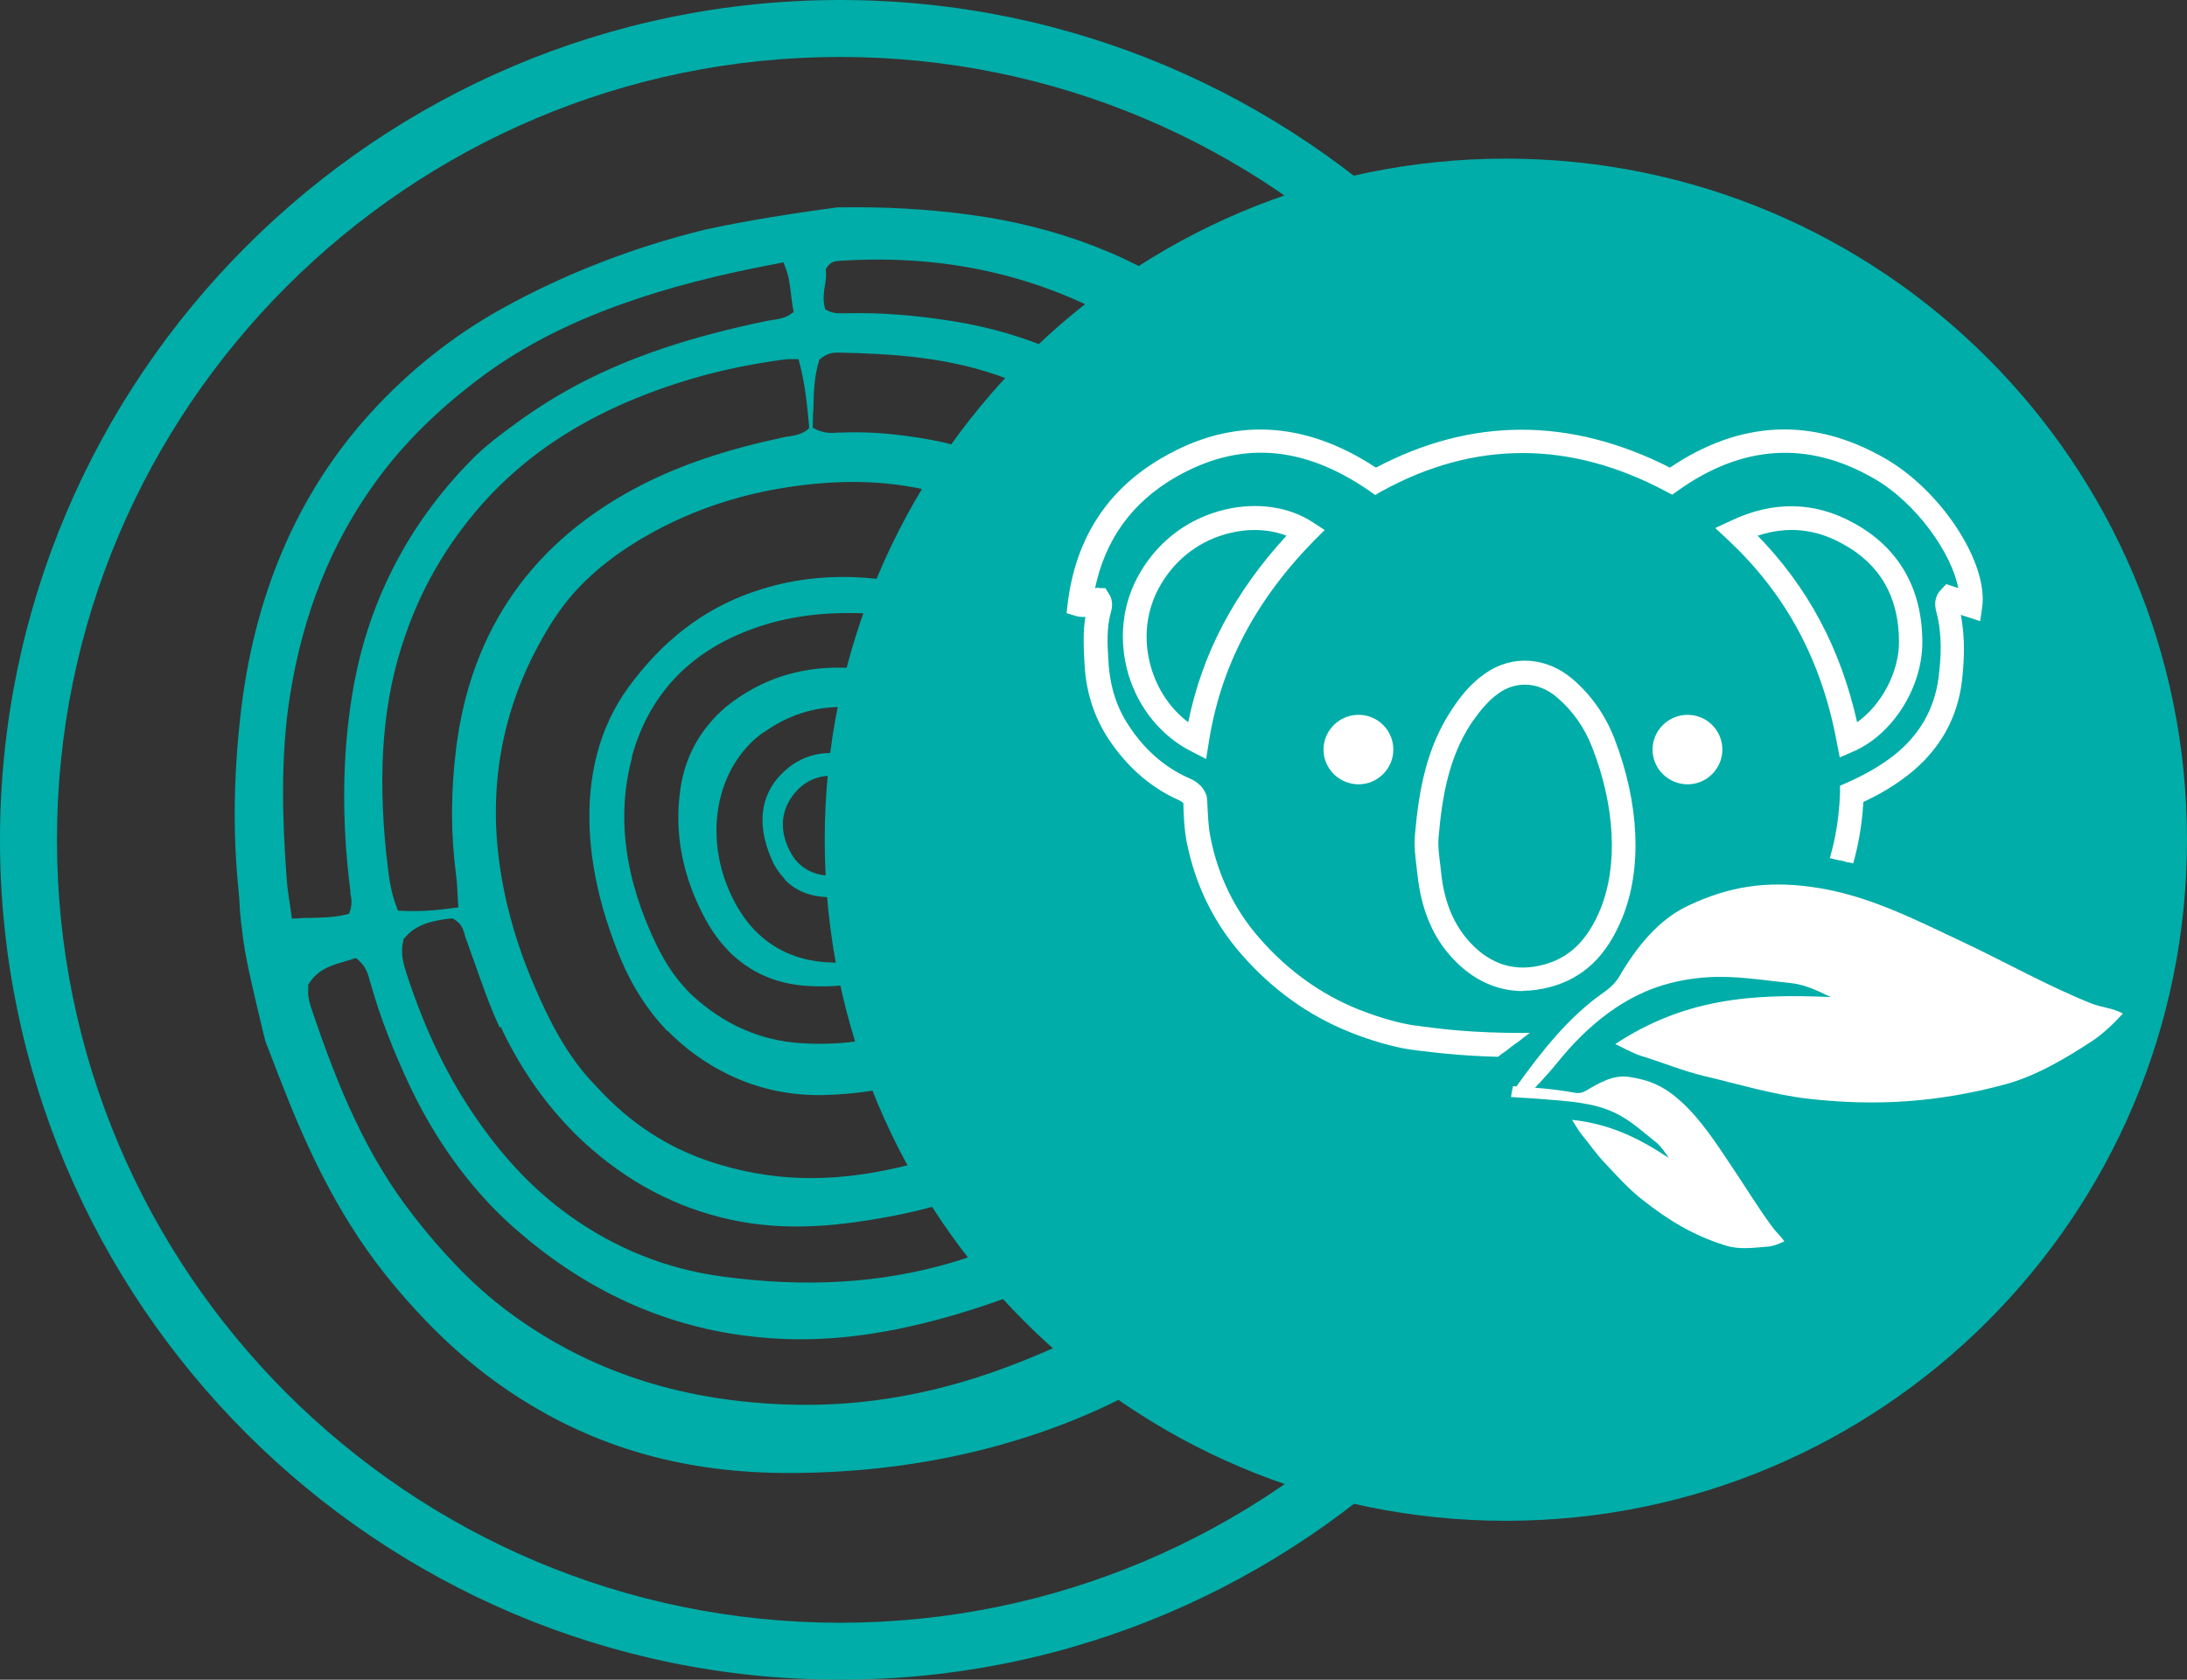
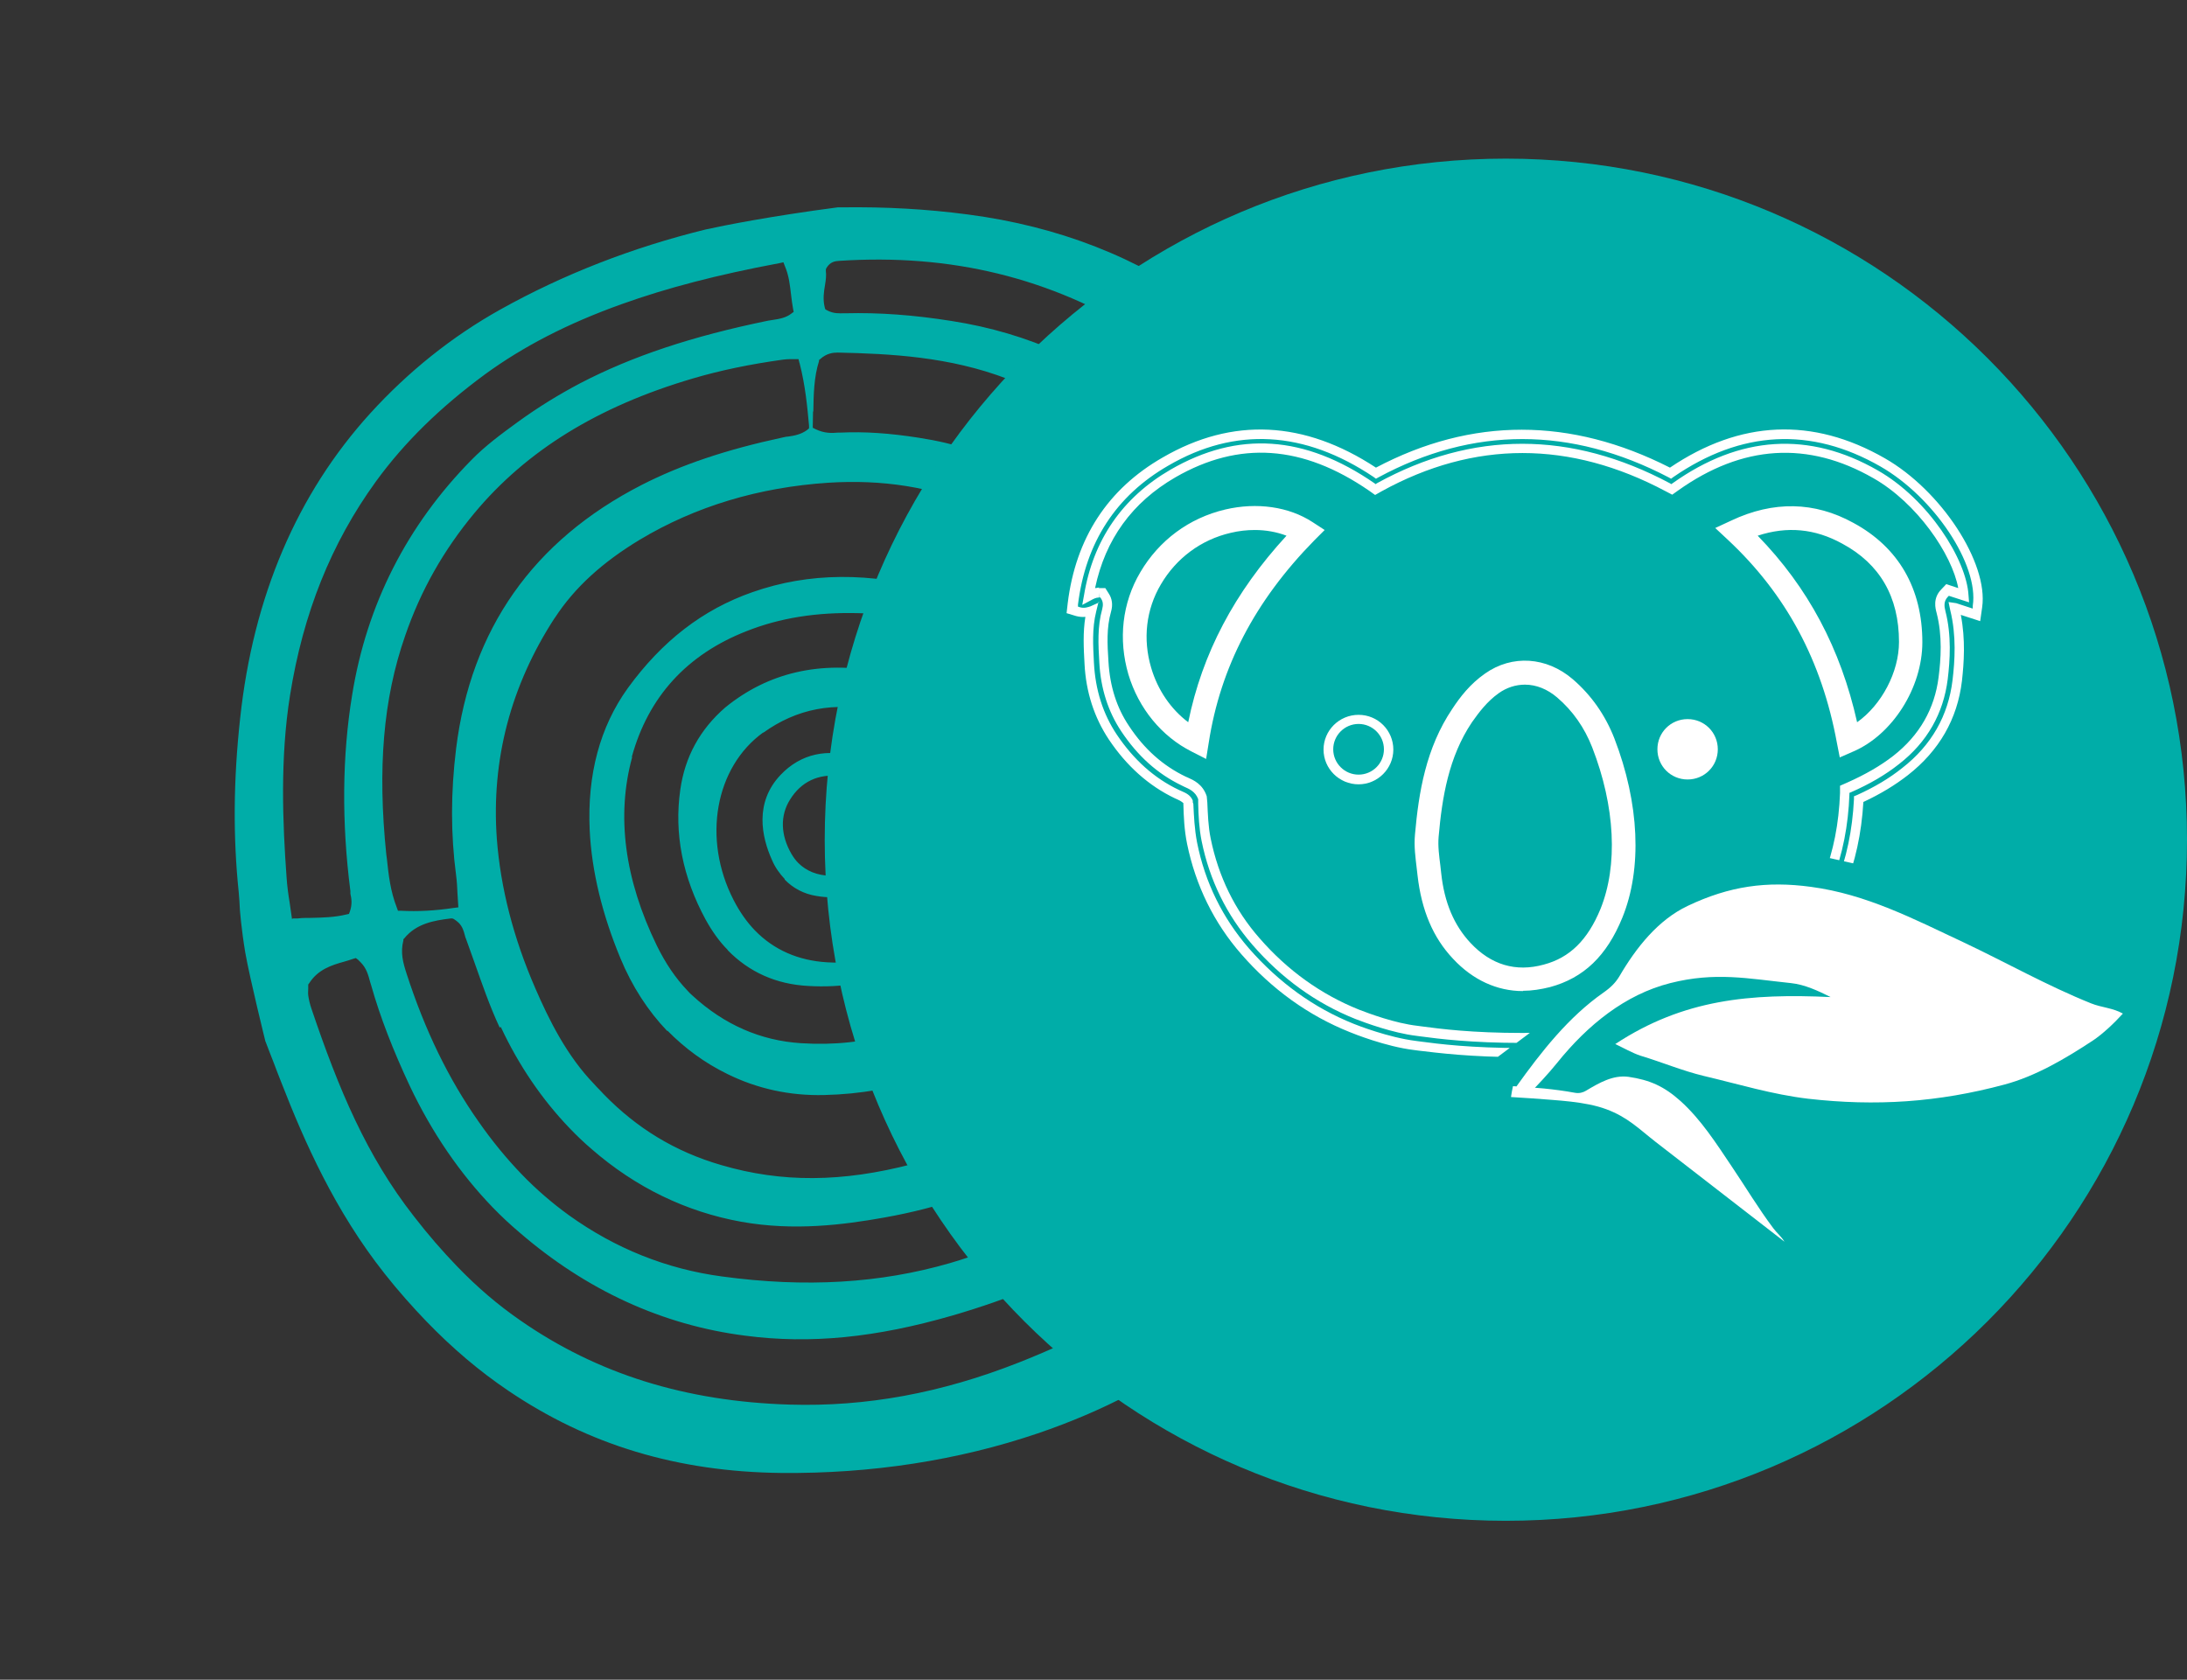
<svg xmlns="http://www.w3.org/2000/svg" id="_Слой_2" data-name="Слой 2" viewBox="0 0 76.77 58.98">
  <rect x="0" y="0" width="76.77" height="58.98" fill="#333333" stroke="none" />
  <defs>
    <style>
      .cls-1 {
        fill: #00ada8;
      }

      .cls-1, .cls-2, .cls-3 {
        stroke-width: 0px;
      }

      .cls-2 {
        fill: none;
      }

      .cls-4 {
        clip-path: url(#clippath);
      }

      .cls-3 {
        fill: #fff;
      }
    </style>
    <clipPath id="clippath">
      <polygon class="cls-2" points="32.51 17.94 41.29 41.84 50.68 38.53 55.77 34.72 61.39 29.49 68.98 31.2 73.81 23.08 65.26 11.22 45.44 9.56 32.51 17.94" />
    </clipPath>
  </defs>
  <g id="_Слой_1-2" data-name="Слой 1">
    <g>
-       <path class="cls-1" d="M29.49,58.98C13.23,58.98,0,45.75,0,29.49S13.23,0,29.49,0s29.49,13.23,29.49,29.49-13.23,29.49-29.49,29.49M29.49,2C14.33,2,2,14.33,2,29.49s12.33,27.49,27.49,27.49,27.49-12.33,27.49-27.49S44.65,2,29.49,2" />
      <path class="cls-1" d="M27.73,28.08c.39-.63.99-.92,1.76-.83.38.04.67.23.96.43l.03.02.02.03c.57.85.56,1.71-.06,2.55l-.04.04-.03.02c-.36.21-.73.42-1.22.41-.47-.01-.85-.17-1.13-.45-.09-.09-.17-.2-.24-.32-.38-.66-.4-1.34-.05-1.9M27.54,30.88c.3.31.68.51,1.12.58.8.14,1.49-.05,2.05-.56.79-.66,1.04-1.52.79-2.68-.09-.42-.29-.8-.56-1.08-.23-.24-.51-.42-.84-.53-1.04-.36-2-.14-2.7.6-.92.97-.67,2.17-.3,2.99.11.26.27.48.45.67M26.79,25.73c1.18-.85,2.51-1.1,3.96-.76.74.17,1.36.52,1.84,1.01.28.29.51.64.69,1.03.77,1.74.7,3.4-.22,4.94-.11.18-.26.32-.41.45-.06.06-.12.11-.19.19-1.06.88-2.18,1.28-3.42,1.2-1.02-.06-1.88-.44-2.54-1.12-.29-.3-.54-.66-.75-1.07-1.1-2.14-.65-4.66,1.04-5.88M25.54,33.36c.75.77,1.7,1.2,2.83,1.26,2.38.14,4.23-.74,5.36-2.53,1.28-2.05,1.21-4.35-.2-6.66-.17-.27-.36-.52-.57-.74-.56-.58-1.25-.95-2.05-1.1-2.11-.4-3.94.02-5.45,1.25-.89.77-1.42,1.74-1.58,2.89-.22,1.53.08,3.07.89,4.56.22.4.48.77.78,1.07M22.18,26.57c.58-2.1,1.93-3.59,4.03-4.41,1.16-.46,2.45-.67,3.94-.63,1.53.03,2.73.47,3.68,1.32.15.14.3.28.44.43.66.68,1.15,1.42,1.46,2.19,1.22,3.04.99,5.8-.68,8.18-.3.42-.65.78-1,1.1-1.58,1.4-3.58,2.03-5.93,1.88-1.42-.09-2.7-.65-3.81-1.67-.07-.06-.13-.12-.19-.19-.4-.42-.75-.93-1.06-1.56-1.14-2.34-1.43-4.57-.87-6.62M23.43,36.19h0c.6.61,1.3,1.13,2.1,1.52,1.05.52,2.2.77,3.4.74,2.57-.06,4.62-.83,6.46-2.41.22-.16.57-.57.97-1.17,1.56-2.33,2.11-4.89,1.64-7.6-.34-1.95-1.11-3.51-2.34-4.79-.09-.09-.18-.18-.28-.27-.8-.76-1.6-1.24-2.46-1.47-2.41-.66-4.53-.64-6.5.05-1.75.61-3.18,1.72-4.38,3.37-.98,1.36-1.43,3.04-1.34,4.99.07,1.44.44,2.96,1.08,4.5.41.99.97,1.85,1.64,2.55M48.27,31.78c-.02.17-.04.34-.06.5,0,.05-.02.1-.04.17l-.07.26-1.69-.43s0-.58-.01-.82c0-.51-.02-1.03,0-1.54.08-2.11-.07-4.03-.43-5.86-.43-2.21-1.25-4.24-2.41-6.05-.6-.93-1.27-1.78-1.99-2.53-1.26-1.31-2.73-2.35-4.37-3.09-1.17-.53-2.44-.91-3.8-1.12-1.32-.21-2.54-.3-3.72-.27h-.06c-.16,0-.35.02-.58-.1l-.07-.04-.02-.07c-.07-.28-.03-.55.01-.78.03-.18.05-.34.03-.49v-.06s.02-.05.02-.05c.14-.23.32-.24.44-.25,3.94-.26,7.42.59,10.65,2.61,1.03.64,1.98,1.42,2.84,2.3.52.54,1.02,1.13,1.47,1.76,2.08,2.85,3.32,6.08,3.8,9.88.25,1.94.27,3.92.06,6.05M47.55,35.56c-.64,2.43-1.71,4.57-3.17,6.36-.95,1.17-2.1,2.24-3.43,3.18-1.48,1.05-3.18,1.95-5.18,2.74-2.74,1.08-5.37,1.56-8.05,1.48-3.66-.11-6.76-1.08-9.46-2.96-.78-.54-1.51-1.16-2.23-1.91-.5-.52-.99-1.08-1.5-1.74-1.66-2.12-2.64-4.46-3.6-7.3-.05-.15-.09-.31-.11-.46-.01-.08,0-.16,0-.24v-.14s.03-.04.03-.04c.31-.49.79-.64,1.22-.76.1-.03.21-.06.32-.1l.1-.03.08.06s.06.06.09.09c.21.21.27.46.33.68l.04.13c.32,1.13.77,2.28,1.35,3.52.78,1.65,1.77,3.09,2.92,4.28.29.3.61.6.93.87,2.35,2.03,5.02,3.26,7.93,3.63,2.28.3,4.59.07,7.28-.71,2.02-.59,3.7-1.29,5.11-2.15l.26-.15c.44-.26.9-.53,1.28-.87.22-.19.44-.38.67-.57.37-.31.75-.62,1.09-.97,1.3-1.3,2.31-2.81,3.09-4.63.39-.92.68-1.78.89-2.68.04-.17.09-.39.29-.58l.05-.05h.08c.31.02.6.15.88.27.17.08.35.16.54.22l.12.04v.12c.03.49-.09.92-.2,1.37M10.25,32.27s-.06-.43-.08-.56c-.05-.3-.09-.6-.11-.9-.14-1.92-.23-4.19.12-6.39.46-2.88,1.44-5.34,3.02-7.52.99-1.36,2.24-2.59,3.83-3.76,1.33-.97,2.89-1.78,4.79-2.46,1.59-.57,3.35-1.03,5.54-1.44l.14-.03.05.13c.15.35.18.69.22,1.02.02.16.04.33.07.49l.02.1-.08.06c-.19.15-.43.19-.63.22-.06.01-.13.02-.19.03-2.68.55-4.77,1.25-6.58,2.19-.76.4-1.49.85-2.18,1.35-.62.45-1.17.86-1.64,1.34-2.27,2.3-3.69,5.09-4.2,8.27-.35,2.14-.37,4.46-.06,6.88v.09c.04.17.07.38-.02.63l-.03.08-.09.02c-.41.1-.82.11-1.25.12-.15,0-.31,0-.47.02h-.16ZM28.07,12.76c.2.78.27,1.53.33,2.19v.09s-.07.06-.07.06c-.22.16-.46.2-.67.23-.06,0-.12.02-.18.03-2,.43-3.57.96-4.96,1.67-3.8,1.95-5.99,5.06-6.51,9.26-.19,1.55-.19,3,0,4.44.03.22.04.44.05.66l.03.47-.16.02c-.67.1-1.26.13-1.85.1h-.11s-.04-.11-.04-.11c-.23-.59-.29-1.16-.35-1.72l-.02-.15c-.31-3.02-.11-5.46.66-7.67.55-1.6,1.35-3.01,2.43-4.31,1.83-2.2,4.34-3.75,7.67-4.73.98-.29,2.01-.5,3.15-.66.09-.01.17-.02.27-.02h.29s.03.12.03.12ZM19.48,21.69c.69-1.06,1.67-1.95,2.98-2.74,1.95-1.17,4.18-1.84,6.62-2,1.9-.12,3.63.15,5.29.85,1.29.54,2.39,1.28,3.28,2.2.74.76,1.35,1.67,1.8,2.68.85,1.88,1.34,3.82,1.46,5.76.17,2.73-.48,5.28-1.95,7.57-.49.77-.94,1.35-1.4,1.83-.48.5-1.09.91-1.62,1.26-1.31.85-2.58,1.43-3.9,1.77-2.48.65-4.61.66-6.72.04-1.62-.47-2.96-1.29-4.12-2.48-.06-.06-.12-.13-.17-.18-.06-.06-.12-.12-.17-.18-.96-.99-1.59-2.26-2.07-3.37-.77-1.77-1.22-3.53-1.35-5.25-.2-2.77.49-5.38,2.03-7.75M17.58,36.06c.63,1.35,1.45,2.55,2.42,3.56.24.25.5.5.77.73,1.54,1.34,3.31,2.2,5.25,2.55,1.84.33,3.58.11,5.03-.15,1.96-.35,3.61-.93,5.04-1.76l.23-.13c.37-.21.76-.43,1.06-.73.22-.22.47-.41.71-.59.24-.19.49-.39.71-.61,1.62-1.65,2.73-3.8,3.4-6.56.01-.05.04-.1.06-.16l.08-.2h.13c.36.04.68.18.99.32.19.08.36.16.54.21l.11.03.03.21c.01.07.02.14,0,.21-.4,2.11-1.13,3.84-2.24,5.29-.97,1.28-2.13,2.44-3.54,3.55-1.4,1.11-3.09,1.96-5.01,2.52-2.45.71-5.07.87-8.01.47-1.94-.26-3.74-.98-5.37-2.15-.58-.42-1.14-.9-1.66-1.44-.53-.55-1.04-1.17-1.52-1.86-1.04-1.48-1.87-3.18-2.52-5.19-.12-.37-.22-.73-.11-1.16v-.04s.03-.03.03-.03c.42-.52,1.04-.63,1.63-.7h.06s.05.02.05.02c.06.04.12.08.17.13.14.14.18.3.22.45.01.04.02.08.04.12.1.27.19.54.29.81.27.76.54,1.55.89,2.3M28.55,14.45c.01-.59.02-1.21.2-1.77v-.04s.04-.03.04-.03c.23-.21.46-.23.62-.23,1.82.04,3.93.14,5.97.93,1.67.64,3.16,1.58,4.41,2.77.15.14.29.28.43.43,1.77,1.83,3,4.08,3.78,6.9.66,2.4.82,4.95.5,7.82-.01.11-.04.23-.07.35l-.07.32h-.15c-.4-.02-.82-.1-1.28-.23l-.07-.02-.04-.06c-.15-.27-.15-.52-.15-.73,0-.06,0-.11,0-.17-.1-1.75-.2-3.33-.49-4.95-.36-2.04-.96-3.66-1.9-5.09-.48-.73-1.01-1.39-1.57-1.98-1.74-1.8-3.92-2.91-6.46-3.3-1.02-.16-1.91-.22-2.74-.18h-.09c-.22.02-.48.03-.79-.12l-.1-.05s.01-.42.01-.57M9.32,36.57c.1.25.19.51.29.75.09.23.17.46.27.7.81,2.08,1.88,4.5,3.62,6.7.48.61.98,1.17,1.47,1.68.92.95,1.85,1.74,2.87,2.43,2.82,1.91,5.95,2.85,9.58,2.89,3.17.03,6.21-.44,9.01-1.39,2.29-.78,4.34-1.85,6.09-3.21,1.2-.93,2.16-1.83,2.96-2.77.73-.86,1.36-1.68,1.92-2.5.99-1.44,1.62-3.12,2.17-4.61l.12-.34c.09-.24.18-.49.28-.74,0,0,0,0,0,0,.37-1.85.61-3.39.78-4.51l-.02-.66c-.06-1.97-.12-4-.36-6.01-.31-2.55-.99-4.86-2.09-7.05-.93-1.87-2.11-3.55-3.5-4.98l-.21-.21c-.61-.61-1.35-1.32-2.16-1.91-2.48-1.8-5.24-2.88-8.44-3.3-1.44-.19-2.88-.27-4.42-.25h-.14c-2.36.31-3.97.63-4.65.78-2.56.63-4.98,1.57-7.2,2.81-1.7.95-3.23,2.18-4.56,3.64-2.57,2.83-4.11,6.43-4.57,10.71-.24,2.19-.25,4.19-.05,6.11.02.2.03.4.04.6,0,0,.05.69.19,1.52.16.91.71,3.13.71,3.13" />
      <path class="cls-1" d="M76.77,29.49c0,13.21-10.71,23.91-23.91,23.91s-23.91-10.71-23.91-23.91S39.65,5.57,52.86,5.57s23.91,10.71,23.91,23.91" />
      <path class="cls-3" d="M74.52,35.59c-.35-.2-.75-.21-1.12-.36-1.54-.62-2.97-1.43-4.47-2.14-1.75-.82-3.41-1.69-5.36-1.95-1.55-.21-2.86-.03-4.33.67-1.03.49-1.8,1.45-2.4,2.48-.13.21-.28.37-.55.56-1.23.86-2.18,2.07-3.06,3.3,0,0,0,0,0,0,.12.19.24.16.4.31.37-.39.7-.73,1.03-1.14,1.07-1.33,2.39-2.4,3.97-2.8,1.58-.4,2.72-.16,4.24,0,.48.05.95.27,1.39.49-2.81-.13-5.16.07-7.56,1.65.28.13.61.32.89.41.76.23,1.47.53,2.22.71,1.23.29,2.4.65,3.66.8,2.37.27,4.56.13,6.9-.5,1.08-.29,2.12-.9,3.09-1.54.35-.23.76-.62,1.05-.94" />
-       <path class="cls-3" d="M62.64,43.6c-.11-.18-.27-.31-.39-.47-.52-.69-.98-1.46-1.46-2.17-.55-.82-1.08-1.65-1.8-2.3-.57-.51-1.07-.74-1.83-.85-.54-.07-1.02.21-1.49.49-.1.06-.23.1-.39.07-.7-.13-1.45-.19-2.17-.23,0,0,0,0,0,0-.03.12-.05.25-.07.38.25.02.52.03.78.05.84.07,1.82.1,2.57.38s1.13.68,1.72,1.14c.19.15.34.38.47.57-1.08-.72-2.1-1.2-3.4-1.34.1.14.22.37.32.49.27.33.53.7.8.99.44.47.88.96,1.37,1.34.91.72,1.8,1.25,2.89,1.59.51.16.99.08,1.52.04.19-.02.4-.11.57-.19" />
+       <path class="cls-3" d="M62.64,43.6c-.11-.18-.27-.31-.39-.47-.52-.69-.98-1.46-1.46-2.17-.55-.82-1.08-1.65-1.8-2.3-.57-.51-1.07-.74-1.83-.85-.54-.07-1.02.21-1.49.49-.1.06-.23.1-.39.07-.7-.13-1.45-.19-2.17-.23,0,0,0,0,0,0-.03.12-.05.25-.07.38.25.02.52.03.78.05.84.07,1.82.1,2.57.38s1.13.68,1.72,1.14" />
      <g class="cls-4">
        <path class="cls-3" d="M60.3,26.31c0,.59-.47,1.06-1.06,1.06s-1.06-.47-1.06-1.06.47-1.06,1.06-1.06,1.06.47,1.06,1.06" />
-         <path class="cls-3" d="M59.24,27.54c-.68,0-1.23-.55-1.23-1.22s.55-1.22,1.23-1.22,1.22.55,1.22,1.22-.55,1.22-1.22,1.22M59.24,25.42c-.49,0-.89.4-.89.89s.4.89.89.89.89-.4.89-.89-.4-.89-.89-.89" />
        <path class="cls-3" d="M53.53,23.87c-.35,0-.7.11-1.02.33-.44.3-.74.71-.98,1.07-.85,1.25-1.07,2.71-1.2,4.1-.03.34.01.68.06,1.04.01.09.02.18.03.26.12,1.07.47,1.9,1.07,2.54.76.82,1.68,1.09,2.74.81.97-.26,1.63-.91,2.1-2.05.64-1.57.54-3.68-.28-5.8-.28-.71-.71-1.33-1.28-1.82-.38-.33-.81-.49-1.24-.49M53.46,34.63c-.87,0-1.67-.36-2.33-1.07-.68-.73-1.07-1.65-1.2-2.83,0-.09-.02-.17-.03-.26-.05-.37-.09-.76-.06-1.15.13-1.45.37-2.98,1.28-4.33.27-.39.61-.85,1.11-1.2.89-.62,2.01-.55,2.87.19.63.54,1.11,1.22,1.42,2.01.87,2.24.97,4.48.28,6.17-.53,1.29-1.3,2.04-2.43,2.34-.31.08-.61.12-.9.12" />
        <path class="cls-3" d="M53.46,34.8c-.91,0-1.76-.39-2.45-1.13-.71-.75-1.11-1.71-1.25-2.93l-.03-.26c-.04-.35-.1-.76-.06-1.18.13-1.47.38-3.03,1.31-4.41.27-.41.62-.87,1.15-1.24.95-.67,2.16-.59,3.08.2.65.56,1.14,1.26,1.46,2.08.88,2.28.98,4.57.28,6.29-.55,1.35-1.36,2.12-2.54,2.44-.32.08-.64.13-.95.13M53.53,23.54c-.42,0-.83.13-1.2.39-.48.34-.81.77-1.06,1.15-.89,1.32-1.13,2.82-1.25,4.25-.03.38.02.77.06,1.11l.03.26c.12,1.14.5,2.04,1.16,2.74.85.91,1.92,1.21,3.07.9,1.08-.29,1.81-1,2.32-2.24.67-1.65.57-3.85-.28-6.05-.3-.77-.76-1.42-1.37-1.95-.44-.38-.95-.57-1.46-.57M53.45,34.3c-.78,0-1.47-.32-2.08-.97-.63-.67-.99-1.54-1.11-2.64l-.03-.26c-.04-.33-.09-.71-.06-1.08.12-1.41.36-2.89,1.22-4.17.25-.37.57-.79,1.02-1.11.75-.53,1.73-.46,2.46.17.59.51,1.04,1.14,1.32,1.88.84,2.16.94,4.32.28,5.92-.49,1.19-1.19,1.88-2.21,2.15-.28.08-.56.11-.83.11M53.53,24.04c-.32,0-.64.1-.92.3-.41.29-.7.68-.94,1.02-.82,1.22-1.05,2.65-1.17,4.02-.03.33.02.69.06,1.01l.03.27c.11,1.03.45,1.83,1.03,2.45.72.77,1.59,1.03,2.57.76.91-.24,1.54-.86,1.99-1.95.62-1.53.52-3.6-.29-5.68-.27-.69-.68-1.28-1.23-1.75-.34-.29-.73-.45-1.13-.45" />
        <path class="cls-3" d="M61.39,18.74c1.9,1.88,3.11,4.14,3.68,6.89,1-.59,1.75-1.88,1.75-3.09,0-1.64-.69-2.85-2.07-3.6-1.08-.59-2.18-.65-3.35-.2M64.7,26.35l-.06-.31c-.54-2.92-1.81-5.28-3.87-7.21l-.27-.25.33-.16c1.43-.67,2.82-.65,4.14.07,1.53.83,2.34,2.23,2.33,4.04,0,1.53-1.01,3.12-2.33,3.69l-.29.12Z" />
        <path class="cls-3" d="M64.58,26.59l-.1-.51c-.53-2.88-1.78-5.21-3.82-7.12l-.45-.42.56-.26c1.48-.7,2.93-.67,4.29.08,1.59.86,2.42,2.31,2.42,4.19,0,1.6-1.05,3.25-2.43,3.84l-.48.21ZM60.8,18.63l.09.08c2.09,1.96,3.37,4.35,3.92,7.3l.02.1.1-.04c1.27-.55,2.23-2.07,2.23-3.54,0-1.75-.77-3.1-2.25-3.9-1.27-.69-2.61-.71-3.99-.07l-.11.05ZM64.95,25.89l-.05-.23c-.56-2.72-1.75-4.95-3.63-6.81l-.18-.18.24-.09c1.22-.47,2.36-.4,3.49.21,1.44.78,2.16,2.04,2.16,3.75,0,1.25-.77,2.61-1.83,3.23l-.2.12ZM61.7,18.81c1.77,1.82,2.91,3.96,3.49,6.55.86-.61,1.47-1.76,1.47-2.82,0-1.58-.67-2.74-1.99-3.45-.96-.53-1.94-.62-2.97-.28" />
        <path class="cls-3" d="M40.61,20.43h0c-.54.92-.67,2.01-.36,3.06.27.9.84,1.67,1.58,2.14.46-2.55,1.65-4.81,3.61-6.89-.65-.32-1.46-.4-2.28-.2-1.08.26-1.99.92-2.55,1.89M42.21,26.4l-.31-.15c-1.01-.51-1.79-1.46-2.14-2.61-.35-1.19-.21-2.41.41-3.46.63-1.08,1.65-1.83,2.87-2.12,1.07-.25,2.14-.1,2.93.42l.25.17-.21.22c-2.11,2.16-3.35,4.51-3.76,7.2l-.05.34Z" />
        <path class="cls-3" d="M42.34,26.65l-.51-.26c-1.05-.53-1.86-1.51-2.22-2.71-.36-1.23-.22-2.51.42-3.59.66-1.12,1.71-1.9,2.98-2.2,1.11-.26,2.23-.1,3.06.44l.43.28-.36.36c-2.09,2.13-3.3,4.46-3.71,7.11l-.09.56ZM44.05,18.11c-.32,0-.64.04-.96.11-1.17.28-2.16,1-2.77,2.04-.59,1-.73,2.18-.39,3.32.33,1.11,1.08,2.03,2.05,2.51l.1.05.02-.11c.42-2.72,1.67-5.1,3.81-7.29l.07-.07-.09-.06c-.52-.34-1.16-.51-1.84-.51M41.95,25.91l-.21-.13c-.78-.5-1.37-1.29-1.65-2.23-.33-1.09-.19-2.23.37-3.19.59-1,1.53-1.7,2.66-1.97.85-.2,1.7-.12,2.39.22l.2.1-.15.16c-1.95,2.06-3.11,4.28-3.57,6.8l-.04.24ZM44.05,18.61c-.28,0-.56.03-.85.1-1.04.24-1.91.89-2.45,1.81-.52.88-.64,1.92-.34,2.93.23.78.69,1.45,1.3,1.91.49-2.41,1.62-4.56,3.45-6.55-.34-.13-.72-.2-1.11-.2" />
-         <path class="cls-3" d="M38.56,20.82h.15s.07.11.07.11c.09.14.11.31.06.51-.16.58-.13,1.18-.1,1.81v.03c.05.87.3,1.65.74,2.32.56.84,1.24,1.45,2.05,1.84l.08.04c.2.09.47.21.58.57v.07s.02.1.02.1c.02.42.04.86.12,1.29.27,1.35.86,2.55,1.74,3.57,1.01,1.16,2.21,2.02,3.55,2.56.12.05,1.19.47,2.1.58l.15.02c.67.09,1.79.23,3.54.23,3.94,0,6.69-.94,9.2-3.15,1.35-1.48,2.05-3.26,2.12-5.43v-.16s.15-.06.15-.06c.65-.29,1.2-.6,1.66-.97.95-.75,1.51-1.71,1.65-2.87.08-.64.14-1.49-.08-2.32-.04-.15-.11-.42.12-.66l.11-.11.57.19c-.07-1.22-1.39-3.27-3.1-4.25-2.36-1.35-4.73-1.2-7.03.44l-.13.09-.14-.07c-3.42-1.82-6.83-1.82-10.13,0l-.13.08-.13-.09c-2.39-1.65-4.68-1.81-6.98-.47-1.65.95-2.64,2.4-2.96,4.3.1-.05.21-.11.37-.11M53.42,36.95c-1.79,0-2.93-.14-3.61-.23l-.15-.02c-.95-.12-2.02-.53-2.22-.61-1.42-.57-2.68-1.47-3.74-2.69-.94-1.08-1.57-2.36-1.86-3.8-.09-.47-.11-.95-.13-1.37v-.06c-.05-.12-.14-.17-.31-.24l-.09-.04c-.89-.43-1.65-1.1-2.25-2.01-.5-.74-.77-1.61-.82-2.57v-.03c-.03-.6-.07-1.22.08-1.84-.13.06-.29.1-.5.04l-.2-.06.02-.21c.27-2.23,1.37-3.91,3.25-5,2.41-1.39,4.9-1.26,7.39.41,3.38-1.81,6.86-1.81,10.34,0,2.44-1.68,4.95-1.81,7.45-.38,1.93,1.1,3.55,3.56,3.33,5.06l-.04.29-.77-.25s0,.03.01.04c.24.91.17,1.82.09,2.51-.16,1.29-.77,2.37-1.84,3.2-.46.36-.99.68-1.62.97-.11,2.22-.85,4.05-2.26,5.61-2.63,2.31-5.48,3.29-9.55,3.29" />
        <path class="cls-3" d="M53.42,37.12c-1.81,0-2.95-.15-3.63-.23l-.15-.02c-1-.12-2.14-.58-2.26-.63-1.45-.58-2.73-1.5-3.81-2.74-.96-1.1-1.6-2.41-1.9-3.87-.1-.49-.12-.97-.13-1.4v-.03s-.07-.07-.21-.13l-.09-.04c-.92-.44-1.7-1.14-2.32-2.07-.51-.77-.8-1.66-.85-2.65-.03-.55-.06-1.1.03-1.65-.11.01-.22,0-.33-.03l-.33-.1.04-.35c.28-2.28,1.4-4.01,3.34-5.12,2.45-1.42,4.97-1.29,7.48.36,3.37-1.78,6.84-1.77,10.32,0,2.47-1.67,5.01-1.78,7.54-.33,1.98,1.13,3.64,3.67,3.42,5.23l-.07.49-.68-.22c.17.87.11,1.69.04,2.32-.16,1.34-.8,2.45-1.9,3.31-.45.35-.96.66-1.56.94-.13,2.21-.88,4.05-2.3,5.61-2.67,2.35-5.55,3.35-9.67,3.35M38.56,21.14l-.08.33c-.15.6-.11,1.21-.08,1.8.05.96.32,1.8.8,2.52.59.88,1.32,1.54,2.19,1.95l.09.04c.16.07.31.14.39.33v.06s.02.06.02.06c.02.42.04.88.13,1.35.28,1.41.9,2.66,1.82,3.72,1.05,1.2,2.28,2.09,3.68,2.65.12.05,1.22.48,2.18.6l.15.02c.67.09,1.8.23,3.58.23,4.03,0,6.85-.97,9.44-3.25,1.38-1.51,2.1-3.31,2.21-5.49v-.1s.1-.04.1-.04c.62-.28,1.14-.59,1.59-.95,1.03-.8,1.62-1.84,1.77-3.09.08-.67.14-1.56-.08-2.45l-.06-.29.27.04.58.19v-.1c.22-1.44-1.36-3.81-3.24-4.89-2.44-1.4-4.89-1.27-7.27.37l-.08.06-.09-.05c-3.43-1.79-6.86-1.79-10.18,0l-.09.05-.08-.06c-2.43-1.63-4.86-1.77-7.21-.4-1.84,1.06-2.9,2.7-3.17,4.88v.07s.06.02.06.02c.16.05.29,0,.38-.03l.31-.14ZM53.42,36.62c-1.77,0-2.89-.14-3.56-.23l-.15-.02c-.82-.1-1.77-.45-2.13-.59-1.38-.55-2.6-1.43-3.62-2.61-.9-1.04-1.5-2.26-1.78-3.64-.09-.45-.11-.89-.12-1.32v-.15c-.1-.27-.32-.36-.5-.44l-.08-.04c-.85-.41-1.54-1.03-2.12-1.9-.46-.69-.72-1.5-.77-2.4-.04-.67-.07-1.28.1-1.89.04-.15.03-.27-.04-.37l-.02-.04h-.04s-.01-.17-.01-.17v.17c-.11,0-.2.05-.29.1l-.3.16.06-.33c.32-1.95,1.35-3.44,3.04-4.42,2.37-1.37,4.71-1.21,7.16.48l.04.03.04-.03c3.36-1.85,6.82-1.85,10.29,0l.05.03.04-.03c2.36-1.68,4.79-1.84,7.21-.45,1.78,1.02,3.11,3.13,3.18,4.38l.02.25-.71-.23-.04.04c-.15.16-.12.34-.08.5.22.86.16,1.73.08,2.39-.15,1.2-.72,2.21-1.71,2.98-.48.38-1.03.7-1.69.99l-.05.02v.05c-.08,2.2-.79,4.01-2.17,5.53-2.56,2.25-5.34,3.2-9.32,3.2M38.56,20.65h.24s.12.19.12.19c.12.18.15.4.08.64-.16.56-.13,1.14-.09,1.75.05.87.29,1.62.72,2.26.54.82,1.2,1.4,1.99,1.78l.07.03c.2.09.53.23.67.66l.02.22c.02.41.03.84.12,1.27.27,1.32.84,2.5,1.71,3.49.99,1.14,2.17,1.98,3.49,2.51.36.14,1.27.48,2.06.57l.15.02c.67.09,1.77.23,3.52.23,3.89,0,6.61-.93,9.09-3.11,1.31-1.44,1.99-3.18,2.07-5.31v-.26s.25-.11.25-.11c.63-.28,1.17-.59,1.62-.94.92-.72,1.45-1.65,1.59-2.76.08-.63.14-1.45-.07-2.26-.04-.15-.14-.51.16-.82l.18-.19.42.14c-.22-1.19-1.45-2.99-2.98-3.86-2.3-1.32-4.6-1.17-6.85.43l-.21.15-.23-.12c-3.36-1.79-6.72-1.79-9.97,0l-.23.13-.21-.15c-2.34-1.61-4.56-1.76-6.8-.47-1.52.88-2.46,2.18-2.82,3.89.05,0,.1-.02.15-.02" />
-         <path class="cls-3" d="M48.74,26.31c0,.59-.47,1.06-1.06,1.06s-1.06-.47-1.06-1.06.47-1.06,1.06-1.06,1.06.47,1.06,1.06" />
        <path class="cls-3" d="M47.69,27.54c-.68,0-1.23-.55-1.23-1.22s.55-1.22,1.23-1.22,1.22.55,1.22,1.22-.55,1.22-1.22,1.22M47.69,25.42c-.49,0-.89.4-.89.89s.4.89.89.89.89-.4.89-.89-.4-.89-.89-.89" />
      </g>
    </g>
  </g>
</svg>